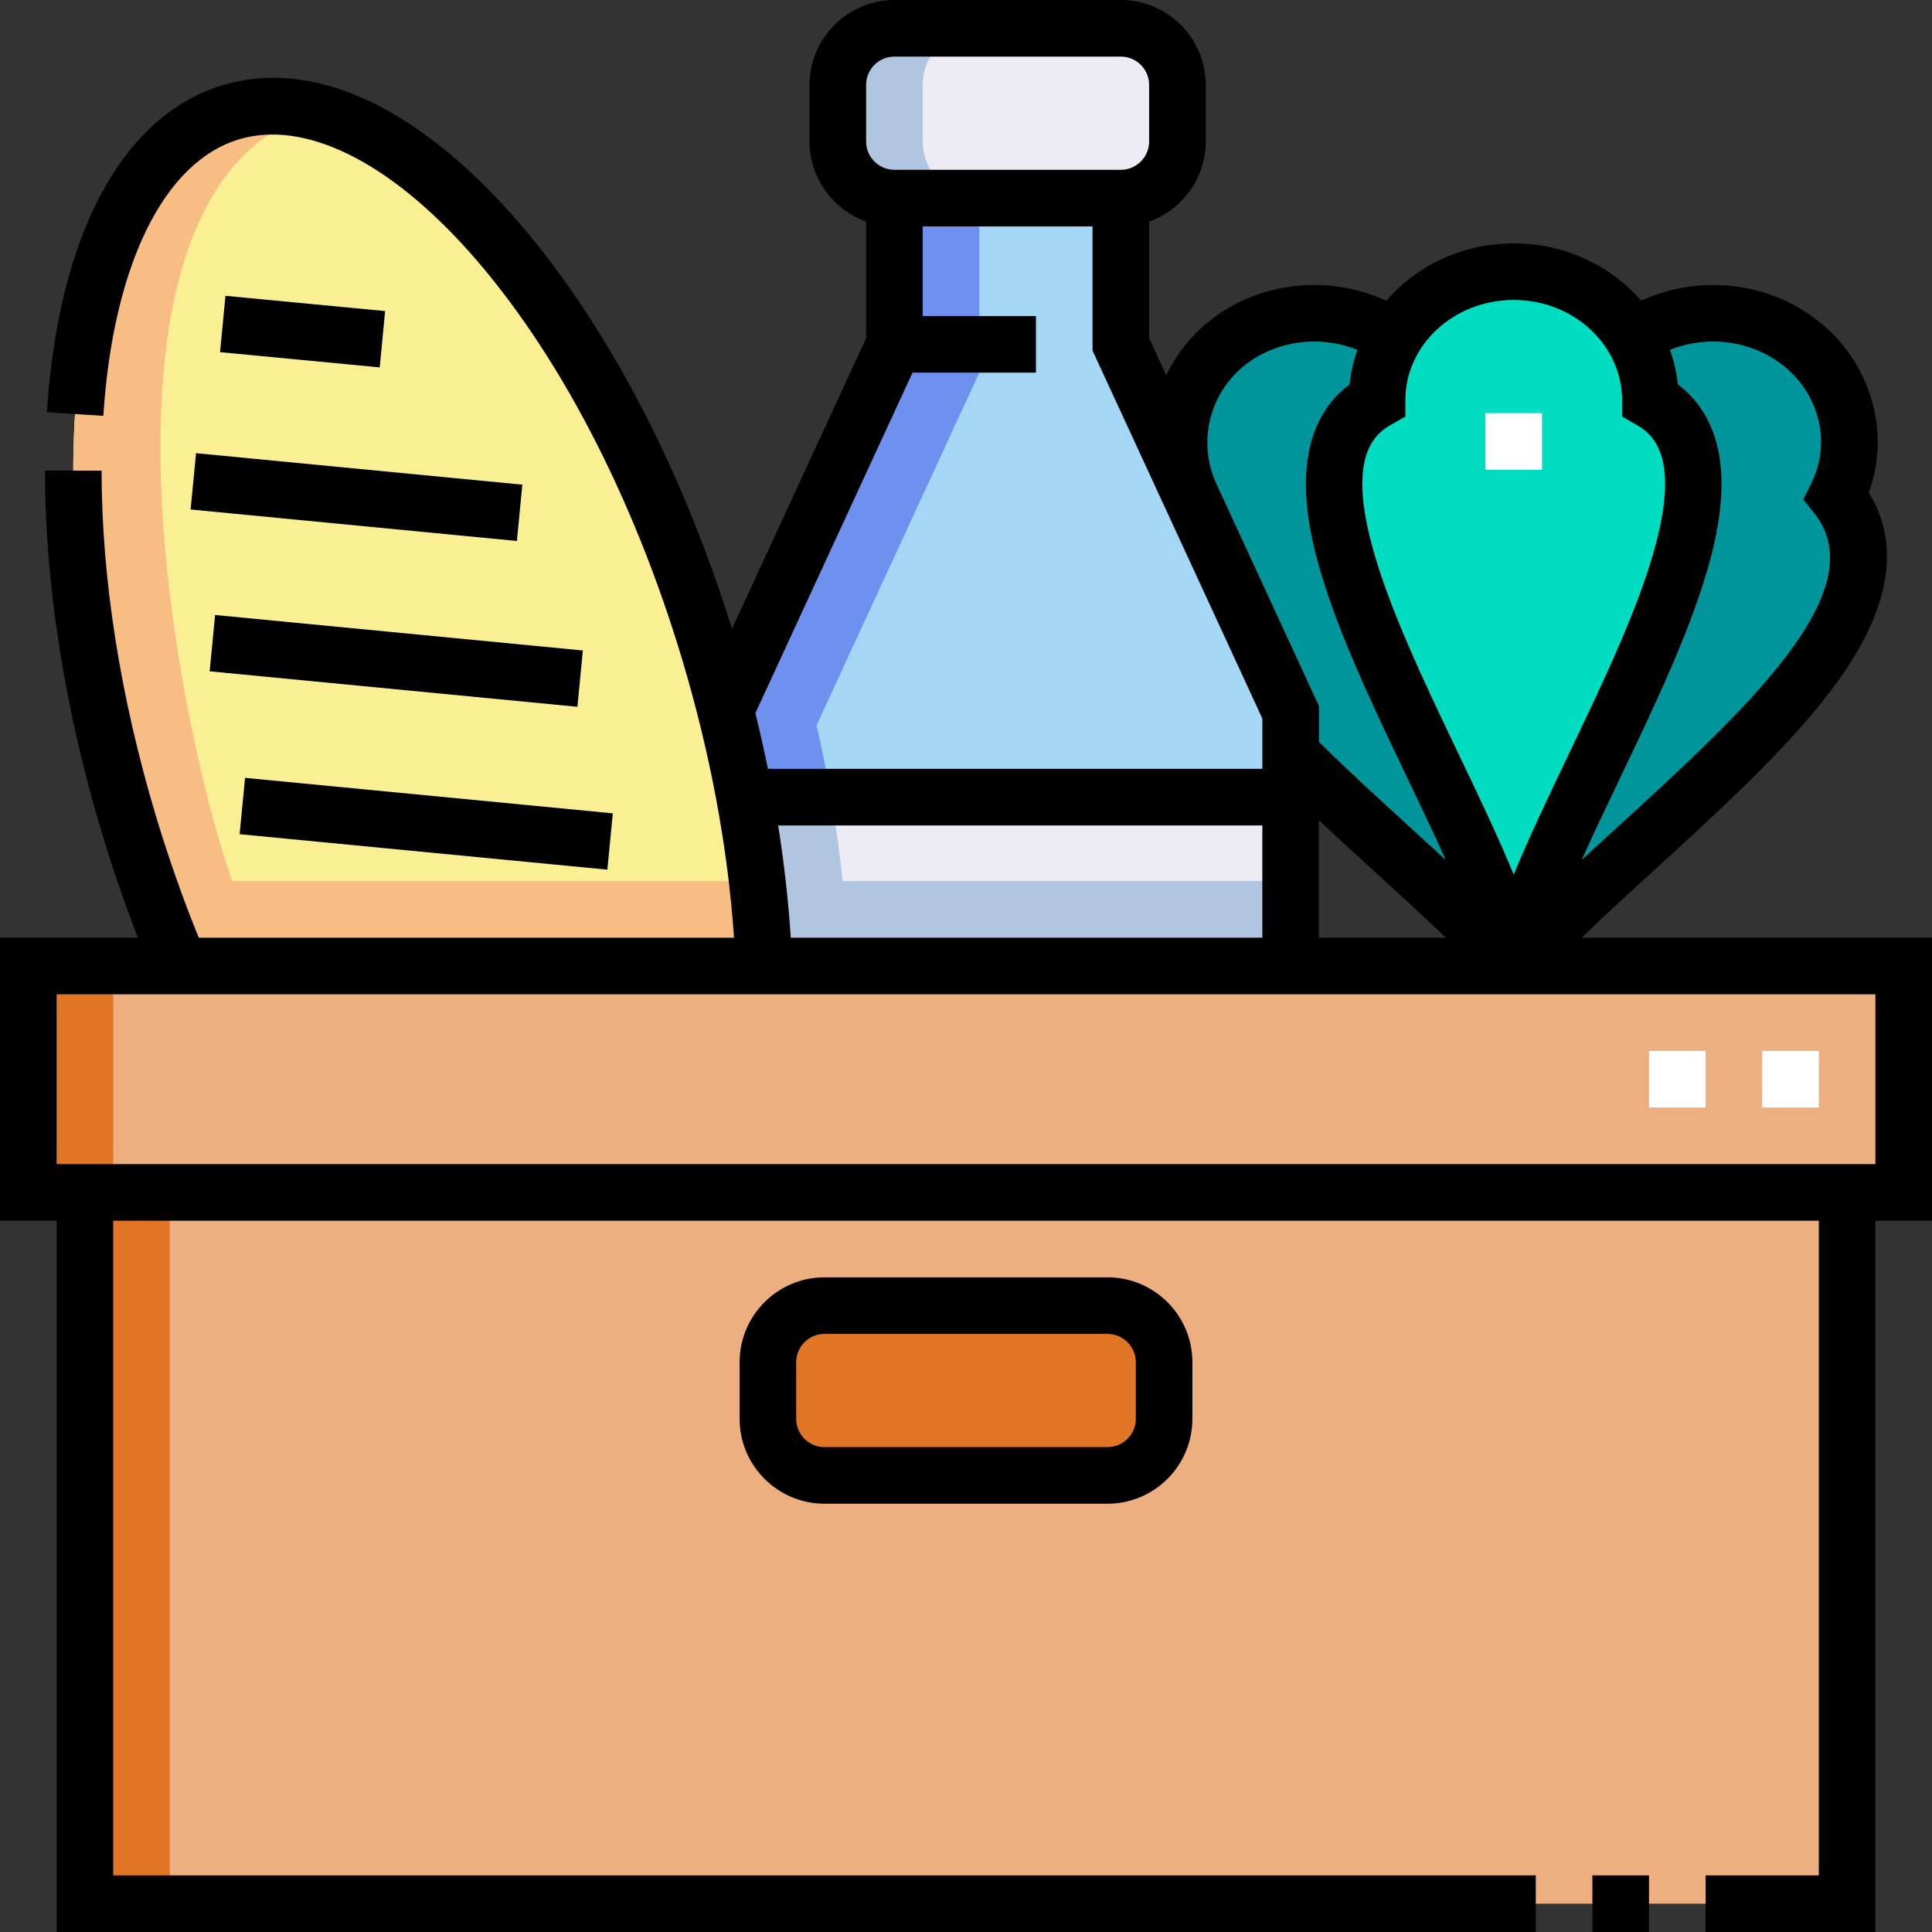
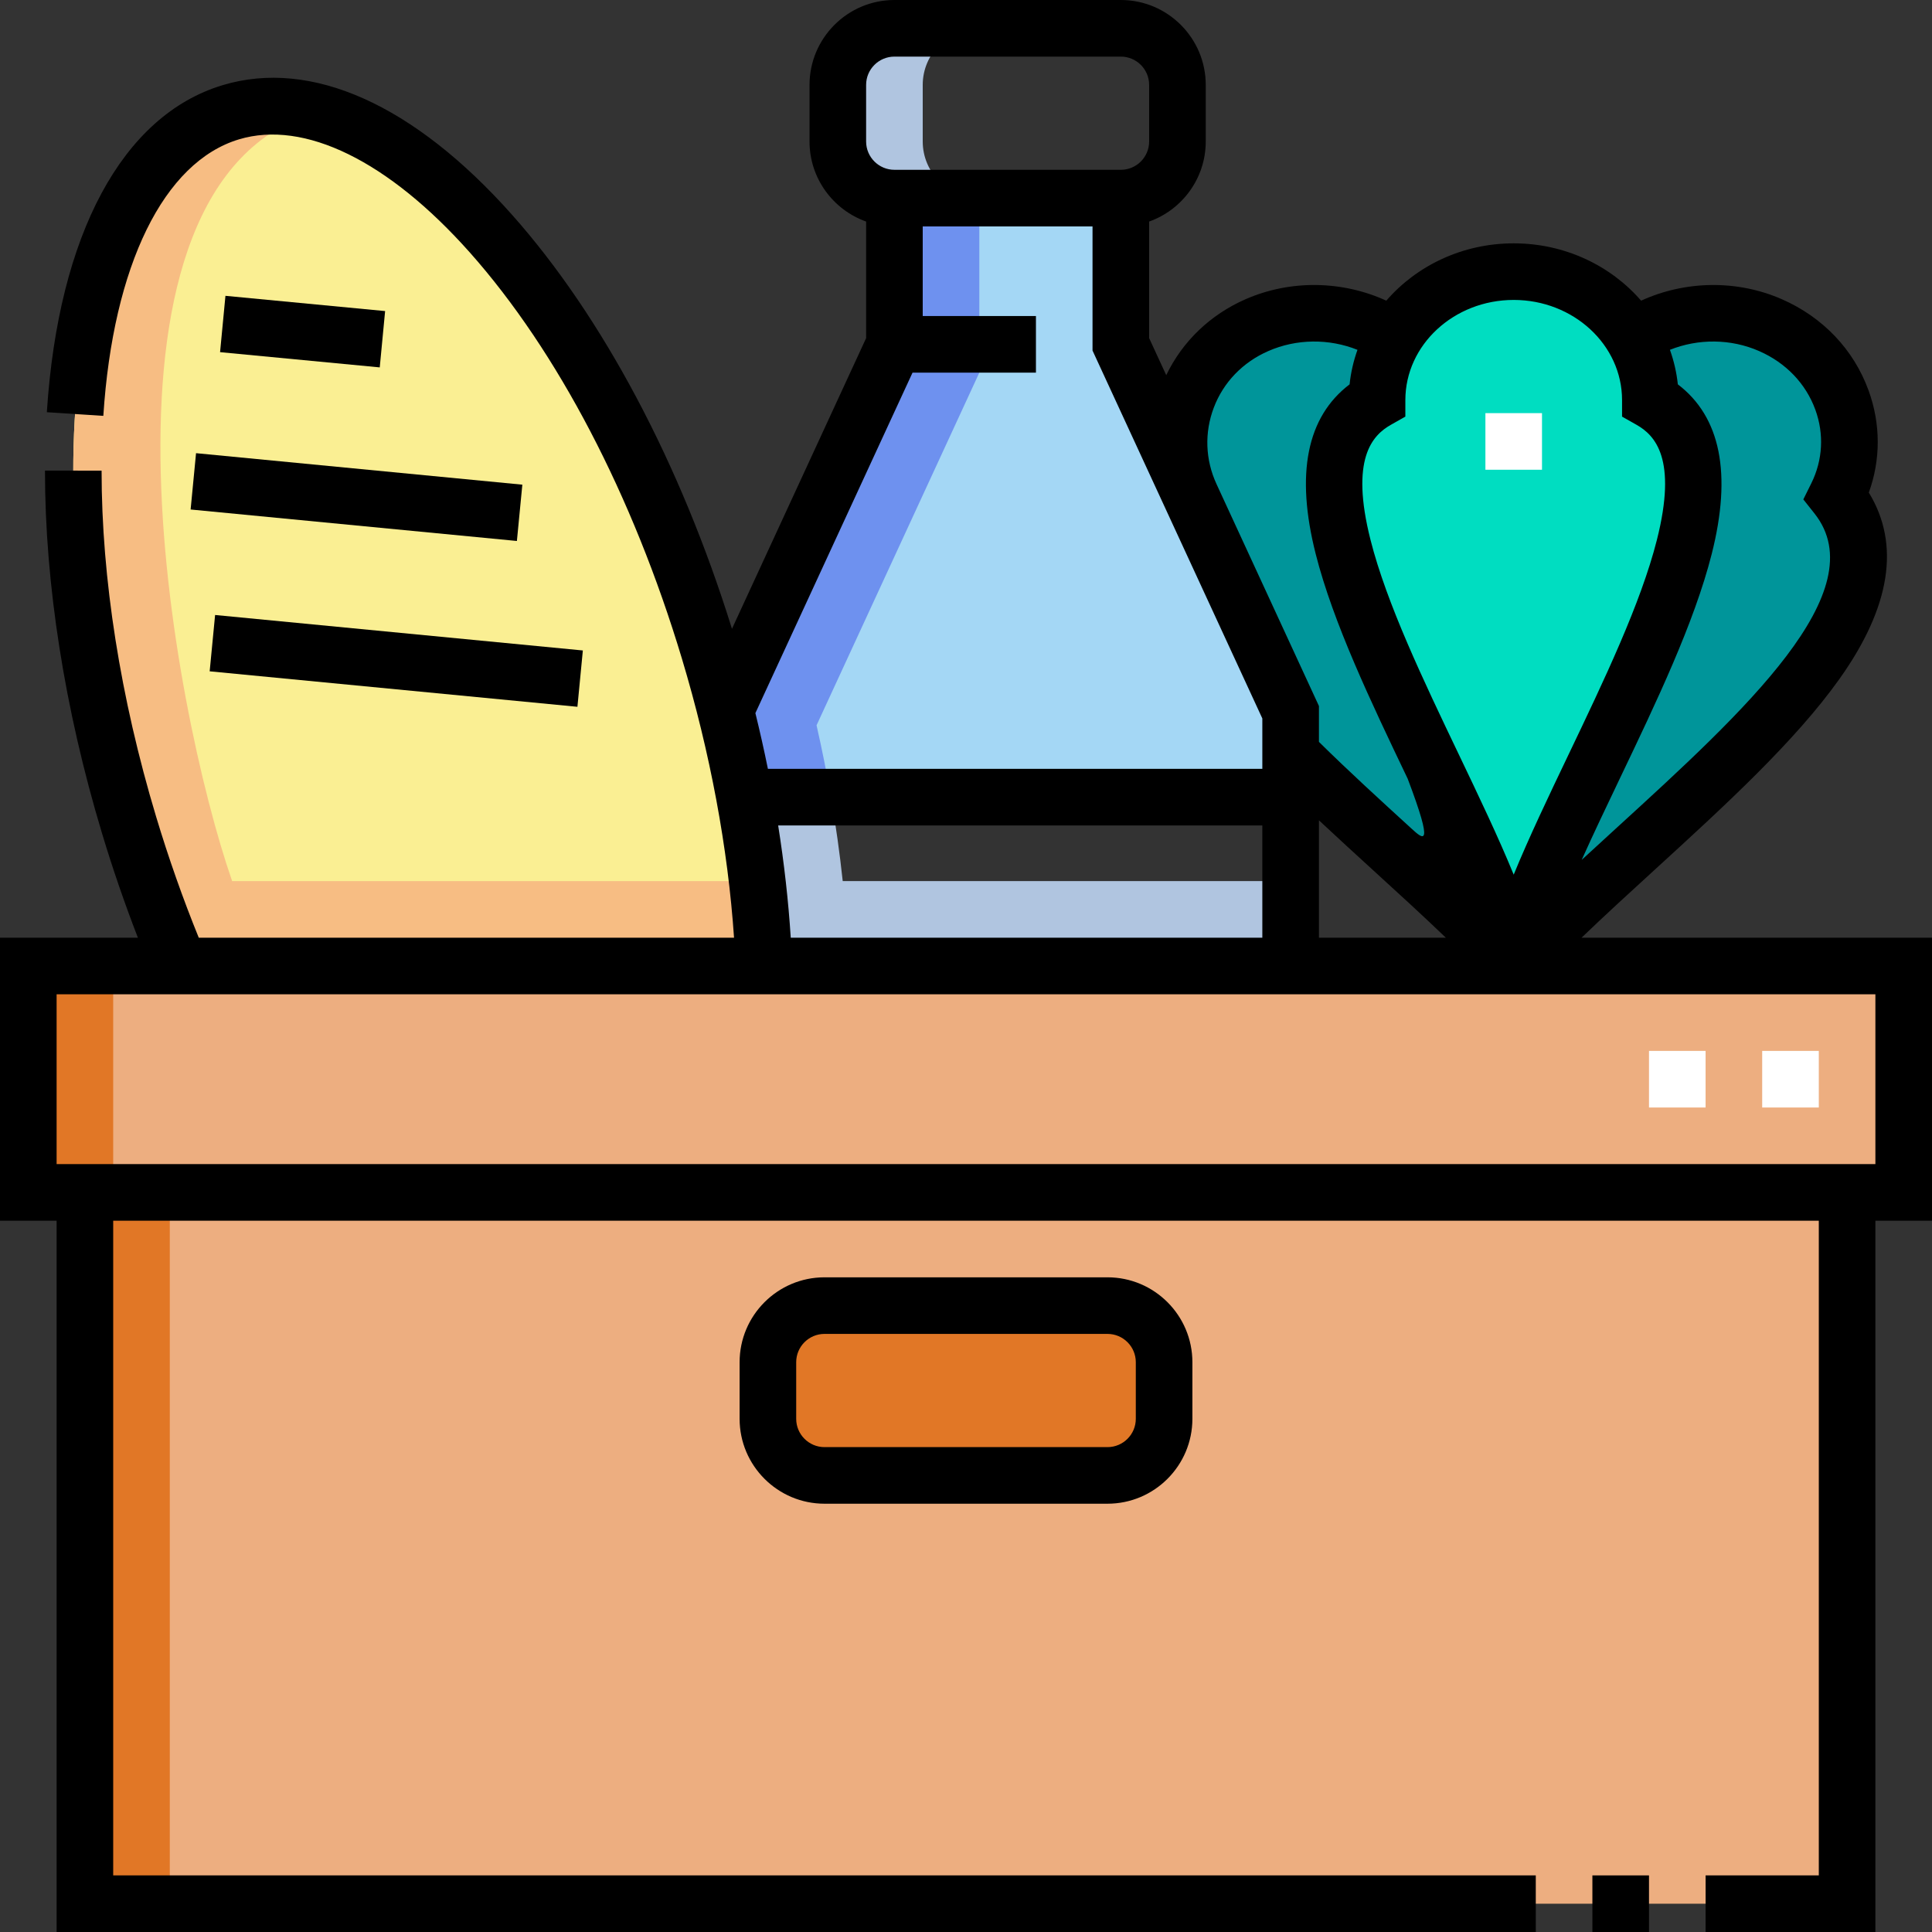
<svg xmlns="http://www.w3.org/2000/svg" width="110" height="110" viewBox="0 0 110 110" fill="none">
  <rect x="0" y="0" width="110" height="110" fill="#333333" stroke="none" />
  <g clip-path="url(#clip0_1659_4369)">
    <path fill-rule="evenodd" clip-rule="evenodd" d="M1.611 55H108.389V67.891H1.611V55Z" fill="#EDAE80" />
    <path fill-rule="evenodd" clip-rule="evenodd" d="M105.166 67.891H4.834V108.389H105.166V67.891ZM63.057 84.004H46.944C45.172 84.004 43.721 82.554 43.721 80.781V77.559C43.721 75.786 45.171 74.336 46.944 74.336H63.057C64.829 74.336 66.279 75.787 66.279 77.559V80.781C66.279 82.553 64.828 84.004 63.057 84.004Z" fill="#EDAE80" />
    <path fill-rule="evenodd" clip-rule="evenodd" d="M63.057 74.336H46.944C45.171 74.336 43.721 75.786 43.721 77.559V80.781C43.721 82.554 45.172 84.004 46.944 84.004H63.057C64.828 84.004 66.279 82.553 66.279 80.781V77.559C66.279 75.787 64.829 74.336 63.057 74.336Z" fill="#E17726" />
    <path fill-rule="evenodd" clip-rule="evenodd" d="M1.611 55H6.445V67.891H1.611V55Z" fill="#E17726" />
    <path fill-rule="evenodd" clip-rule="evenodd" d="M4.834 67.891H9.668V108.389H4.834V67.891Z" fill="#E17726" />
    <path fill-rule="evenodd" clip-rule="evenodd" d="M13.142 6.391C4.024 9.134 1.428 27.298 7.345 46.96C8.191 49.772 9.166 52.462 10.242 55H43.494C43.28 49.467 42.26 43.323 40.365 37.024C34.448 17.362 22.26 3.647 13.142 6.391Z" fill="#FAEF93" />
    <path fill-rule="evenodd" clip-rule="evenodd" d="M13.142 6.391C4.024 9.134 1.428 27.298 7.345 46.96C8.191 49.772 9.166 52.462 10.242 55H43.494C43.434 53.434 43.308 51.819 43.117 50.166H13.217C9.805 40.335 4.145 10.443 18.038 6.374C16.347 5.934 14.7 5.922 13.142 6.391Z" fill="#F7BD83" />
-     <path fill-rule="evenodd" clip-rule="evenodd" d="M50.925 11.279H63.816C65.587 11.279 67.038 9.828 67.038 8.057V4.834C67.038 3.063 65.588 1.611 63.816 1.611H50.925C49.153 1.611 47.702 3.062 47.702 4.834V8.057C47.702 9.829 49.154 11.279 50.925 11.279Z" fill="#EDECF5" />
    <path fill-rule="evenodd" clip-rule="evenodd" d="M50.925 11.279H55.759C53.988 11.279 52.536 9.829 52.536 8.057V4.834C52.536 3.062 53.987 1.611 55.759 1.611H50.925C49.153 1.611 47.702 3.062 47.702 4.834V8.057C47.702 9.829 49.154 11.279 50.925 11.279Z" fill="#B0C5E0" />
    <path fill-rule="evenodd" clip-rule="evenodd" d="M50.925 19.605L41.311 40.436C41.734 42.106 42.096 43.759 42.397 45.386H73.484V40.552L63.816 19.605V11.279H50.925V19.605Z" fill="#A4D7F5" />
-     <path fill-rule="evenodd" clip-rule="evenodd" d="M73.484 45.386H42.397C43.014 48.725 43.377 51.955 43.494 55H73.484L73.484 45.386Z" fill="#EDECF5" />
    <path fill-rule="evenodd" clip-rule="evenodd" d="M47.311 45.386H42.397C43.015 48.725 43.377 51.955 43.494 55H73.484V50.166H47.981C47.81 48.569 47.587 46.978 47.311 45.386Z" fill="#B0C5E0" />
    <path fill-rule="evenodd" clip-rule="evenodd" d="M50.925 19.605L41.311 40.436C41.734 42.106 42.096 43.759 42.397 45.386H47.311C47.073 44.017 46.8 42.653 46.491 41.296L55.759 21.216V11.279H50.925V19.605H50.925Z" fill="#6E91EF" />
    <path fill-rule="evenodd" clip-rule="evenodd" d="M78.404 22.78C70.401 27.306 84.416 45.986 86.184 55C87.952 45.986 101.967 27.306 93.965 22.78C93.965 21.488 93.603 20.272 92.972 19.216C91.636 16.983 89.089 15.466 86.184 15.466C83.279 15.466 80.733 16.983 79.397 19.216C78.765 20.272 78.404 21.489 78.404 22.78Z" fill="#00DDC1" />
    <path fill-rule="evenodd" clip-rule="evenodd" d="M86.184 55C84.416 45.986 70.401 27.306 78.404 22.78C78.404 21.489 78.765 20.272 79.397 19.216C77.183 17.723 74.193 17.36 71.56 18.514C67.688 20.212 66.128 24.591 67.792 28.22L73.484 40.552V42.911C77.599 47.042 82.621 51.156 86.184 55Z" fill="#00959A" />
    <path fill-rule="evenodd" clip-rule="evenodd" d="M93.965 22.78C101.967 27.306 87.952 45.986 86.184 55C94.298 46.245 110.438 35.636 104.572 28.235C106.38 24.588 104.687 20.214 100.809 18.514C98.176 17.36 95.186 17.723 92.972 19.216C93.604 20.272 93.965 21.489 93.965 22.78Z" fill="#00959A" />
    <path d="M103.555 63.057H100.332V59.834H103.555V63.057ZM97.109 63.057H93.887V59.834H97.109V63.057ZM87.795 26.745H84.573V23.522H87.795V26.745Z" fill="white" />
-     <path d="M110 53.389H90.047C91.357 52.13 92.77 50.836 94.235 49.499C98.147 45.924 102.193 42.227 104.735 38.651C107.647 34.555 108.205 30.993 106.403 28.045C107.082 26.171 107.082 24.14 106.389 22.233C105.544 19.907 103.792 18.063 101.456 17.038C98.897 15.917 95.947 15.972 93.438 17.119C91.714 15.128 89.103 13.855 86.184 13.855C83.265 13.855 80.654 15.128 78.93 17.119C76.422 15.972 73.472 15.916 70.913 17.038C68.902 17.92 67.325 19.439 66.401 21.36L65.427 19.251V12.614C67.303 11.948 68.65 10.157 68.65 8.057V4.834C68.65 2.169 66.481 0 63.816 0H50.925C48.26 0 46.091 2.169 46.091 4.834V8.057C46.091 10.157 47.439 11.948 49.314 12.614V19.251L41.675 35.802C38.743 26.383 34.315 18.037 29.159 12.235C23.576 5.953 17.724 3.329 12.678 4.848C6.971 6.565 3.322 13.352 2.667 23.469L5.883 23.677C6.438 15.107 9.325 9.222 13.606 7.934C17.326 6.815 22.116 9.162 26.75 14.375C31.739 19.99 36.026 28.198 38.822 37.488C40.433 42.842 41.449 48.301 41.793 53.389H11.317C10.412 51.163 9.596 48.849 8.888 46.496C6.855 39.74 5.782 32.928 5.784 26.795L2.561 26.794C2.559 33.238 3.679 40.371 5.802 47.424C6.411 49.449 7.099 51.447 7.851 53.389H0V69.502H3.223V110H87.441V106.777H6.445V69.502H103.555V106.777H97.11V110H106.777V69.502H110V53.389ZM75.095 46.705C76.122 47.666 77.166 48.62 78.192 49.557C79.634 50.873 81.026 52.145 82.321 53.389H75.095V46.705ZM100.161 19.99C101.683 20.657 102.819 21.844 103.36 23.333C103.863 24.717 103.78 26.203 103.128 27.518L102.674 28.434L103.309 29.235C106.806 33.647 99.31 40.496 92.061 47.119C91.38 47.741 90.71 48.354 90.055 48.959C90.716 47.486 91.459 45.93 92.219 44.34C94.306 39.976 96.464 35.464 97.459 31.537C98.615 26.976 97.965 23.735 95.529 21.883C95.457 21.203 95.303 20.545 95.079 19.917C96.694 19.272 98.544 19.28 100.161 19.99ZM86.184 17.077C89.585 17.077 92.353 19.635 92.353 22.78V23.72L93.171 24.183C94.233 24.783 95.509 26.117 94.335 30.746C93.418 34.362 91.331 38.728 89.312 42.95C88.168 45.343 87.059 47.664 86.184 49.799C85.309 47.663 84.2 45.343 83.056 42.95C81.037 38.728 78.95 34.362 78.033 30.745C76.859 26.117 78.135 24.783 79.197 24.183L80.015 23.72V22.78C80.015 19.636 82.782 17.077 86.184 17.077ZM69.109 23.208C69.654 21.769 70.755 20.626 72.207 19.99C73.824 19.28 75.674 19.272 77.289 19.918C77.065 20.545 76.911 21.203 76.84 21.884C74.403 23.735 73.753 26.977 74.91 31.538C75.905 35.464 78.062 39.977 80.149 44.34C80.91 45.932 81.654 47.49 82.316 48.964C81.678 48.375 81.027 47.781 80.365 47.177C78.593 45.559 76.767 43.891 75.095 42.24V40.198L69.263 27.561H69.263C68.624 26.177 68.569 24.631 69.109 23.208ZM49.313 4.834C49.313 3.945 50.036 3.223 50.925 3.223H63.816C64.704 3.223 65.427 3.945 65.427 4.834V8.057C65.427 8.945 64.704 9.668 63.816 9.668H50.925C50.036 9.668 49.313 8.945 49.313 8.057V4.834ZM51.956 21.216H58.982V17.993H52.536V12.891H62.204V19.959L71.872 40.906V43.774H43.721C43.507 42.719 43.269 41.66 43.009 40.601L51.956 21.216ZM44.305 46.997H71.872V53.389H45.022C44.889 51.306 44.649 49.167 44.305 46.997ZM106.777 66.279H3.223V56.611H106.777V66.279Z" fill="black" />
+     <path d="M110 53.389H90.047C91.357 52.13 92.77 50.836 94.235 49.499C98.147 45.924 102.193 42.227 104.735 38.651C107.647 34.555 108.205 30.993 106.403 28.045C107.082 26.171 107.082 24.14 106.389 22.233C105.544 19.907 103.792 18.063 101.456 17.038C98.897 15.917 95.947 15.972 93.438 17.119C91.714 15.128 89.103 13.855 86.184 13.855C83.265 13.855 80.654 15.128 78.93 17.119C76.422 15.972 73.472 15.916 70.913 17.038C68.902 17.92 67.325 19.439 66.401 21.36L65.427 19.251V12.614C67.303 11.948 68.65 10.157 68.65 8.057V4.834C68.65 2.169 66.481 0 63.816 0H50.925C48.26 0 46.091 2.169 46.091 4.834V8.057C46.091 10.157 47.439 11.948 49.314 12.614V19.251L41.675 35.802C38.743 26.383 34.315 18.037 29.159 12.235C23.576 5.953 17.724 3.329 12.678 4.848C6.971 6.565 3.322 13.352 2.667 23.469L5.883 23.677C6.438 15.107 9.325 9.222 13.606 7.934C17.326 6.815 22.116 9.162 26.75 14.375C31.739 19.99 36.026 28.198 38.822 37.488C40.433 42.842 41.449 48.301 41.793 53.389H11.317C10.412 51.163 9.596 48.849 8.888 46.496C6.855 39.74 5.782 32.928 5.784 26.795L2.561 26.794C2.559 33.238 3.679 40.371 5.802 47.424C6.411 49.449 7.099 51.447 7.851 53.389H0V69.502H3.223V110H87.441V106.777H6.445V69.502H103.555V106.777H97.11V110H106.777V69.502H110V53.389ZM75.095 46.705C76.122 47.666 77.166 48.62 78.192 49.557C79.634 50.873 81.026 52.145 82.321 53.389H75.095V46.705ZM100.161 19.99C101.683 20.657 102.819 21.844 103.36 23.333C103.863 24.717 103.78 26.203 103.128 27.518L102.674 28.434L103.309 29.235C106.806 33.647 99.31 40.496 92.061 47.119C91.38 47.741 90.71 48.354 90.055 48.959C90.716 47.486 91.459 45.93 92.219 44.34C94.306 39.976 96.464 35.464 97.459 31.537C98.615 26.976 97.965 23.735 95.529 21.883C95.457 21.203 95.303 20.545 95.079 19.917C96.694 19.272 98.544 19.28 100.161 19.99ZM86.184 17.077C89.585 17.077 92.353 19.635 92.353 22.78V23.72L93.171 24.183C94.233 24.783 95.509 26.117 94.335 30.746C93.418 34.362 91.331 38.728 89.312 42.95C88.168 45.343 87.059 47.664 86.184 49.799C85.309 47.663 84.2 45.343 83.056 42.95C81.037 38.728 78.95 34.362 78.033 30.745C76.859 26.117 78.135 24.783 79.197 24.183L80.015 23.72V22.78C80.015 19.636 82.782 17.077 86.184 17.077ZM69.109 23.208C69.654 21.769 70.755 20.626 72.207 19.99C73.824 19.28 75.674 19.272 77.289 19.918C77.065 20.545 76.911 21.203 76.84 21.884C74.403 23.735 73.753 26.977 74.91 31.538C75.905 35.464 78.062 39.977 80.149 44.34C81.678 48.375 81.027 47.781 80.365 47.177C78.593 45.559 76.767 43.891 75.095 42.24V40.198L69.263 27.561H69.263C68.624 26.177 68.569 24.631 69.109 23.208ZM49.313 4.834C49.313 3.945 50.036 3.223 50.925 3.223H63.816C64.704 3.223 65.427 3.945 65.427 4.834V8.057C65.427 8.945 64.704 9.668 63.816 9.668H50.925C50.036 9.668 49.313 8.945 49.313 8.057V4.834ZM51.956 21.216H58.982V17.993H52.536V12.891H62.204V19.959L71.872 40.906V43.774H43.721C43.507 42.719 43.269 41.66 43.009 40.601L51.956 21.216ZM44.305 46.997H71.872V53.389H45.022C44.889 51.306 44.649 49.167 44.305 46.997ZM106.777 66.279H3.223V56.611H106.777V66.279Z" fill="black" />
    <path d="M90.664 106.777H93.887V110H90.664V106.777Z" fill="black" />
    <path d="M46.944 72.725C44.278 72.725 42.11 74.893 42.11 77.559V80.781C42.11 83.447 44.278 85.615 46.944 85.615H63.056C65.722 85.615 67.89 83.447 67.89 80.781V77.559C67.89 74.893 65.722 72.725 63.056 72.725H46.944ZM64.668 77.559V80.781C64.668 81.67 63.945 82.393 63.056 82.393H46.944C46.055 82.393 45.332 81.67 45.332 80.781V77.559C45.332 76.67 46.055 75.947 46.944 75.947H63.056C63.945 75.947 64.668 76.67 64.668 77.559Z" fill="black" />
    <path d="M10.853 29.009L11.162 25.802L29.74 27.595L29.43 30.801L10.853 29.009Z" fill="black" />
-     <path d="M13.643 47.495L13.953 44.288L34.891 46.308L34.581 49.515L13.643 47.495Z" fill="black" />
    <path d="M12.53 20.05L12.836 16.843L21.927 17.711L21.621 20.918L12.53 20.05Z" fill="black" />
    <path d="M11.938 38.222L12.247 35.015L33.185 37.035L32.876 40.242L11.938 38.222Z" fill="black" />
  </g>
  <defs>
    <clipPath id="clip0_1659_4369">
      <rect width="110" height="110" fill="white" />
    </clipPath>
  </defs>
</svg>